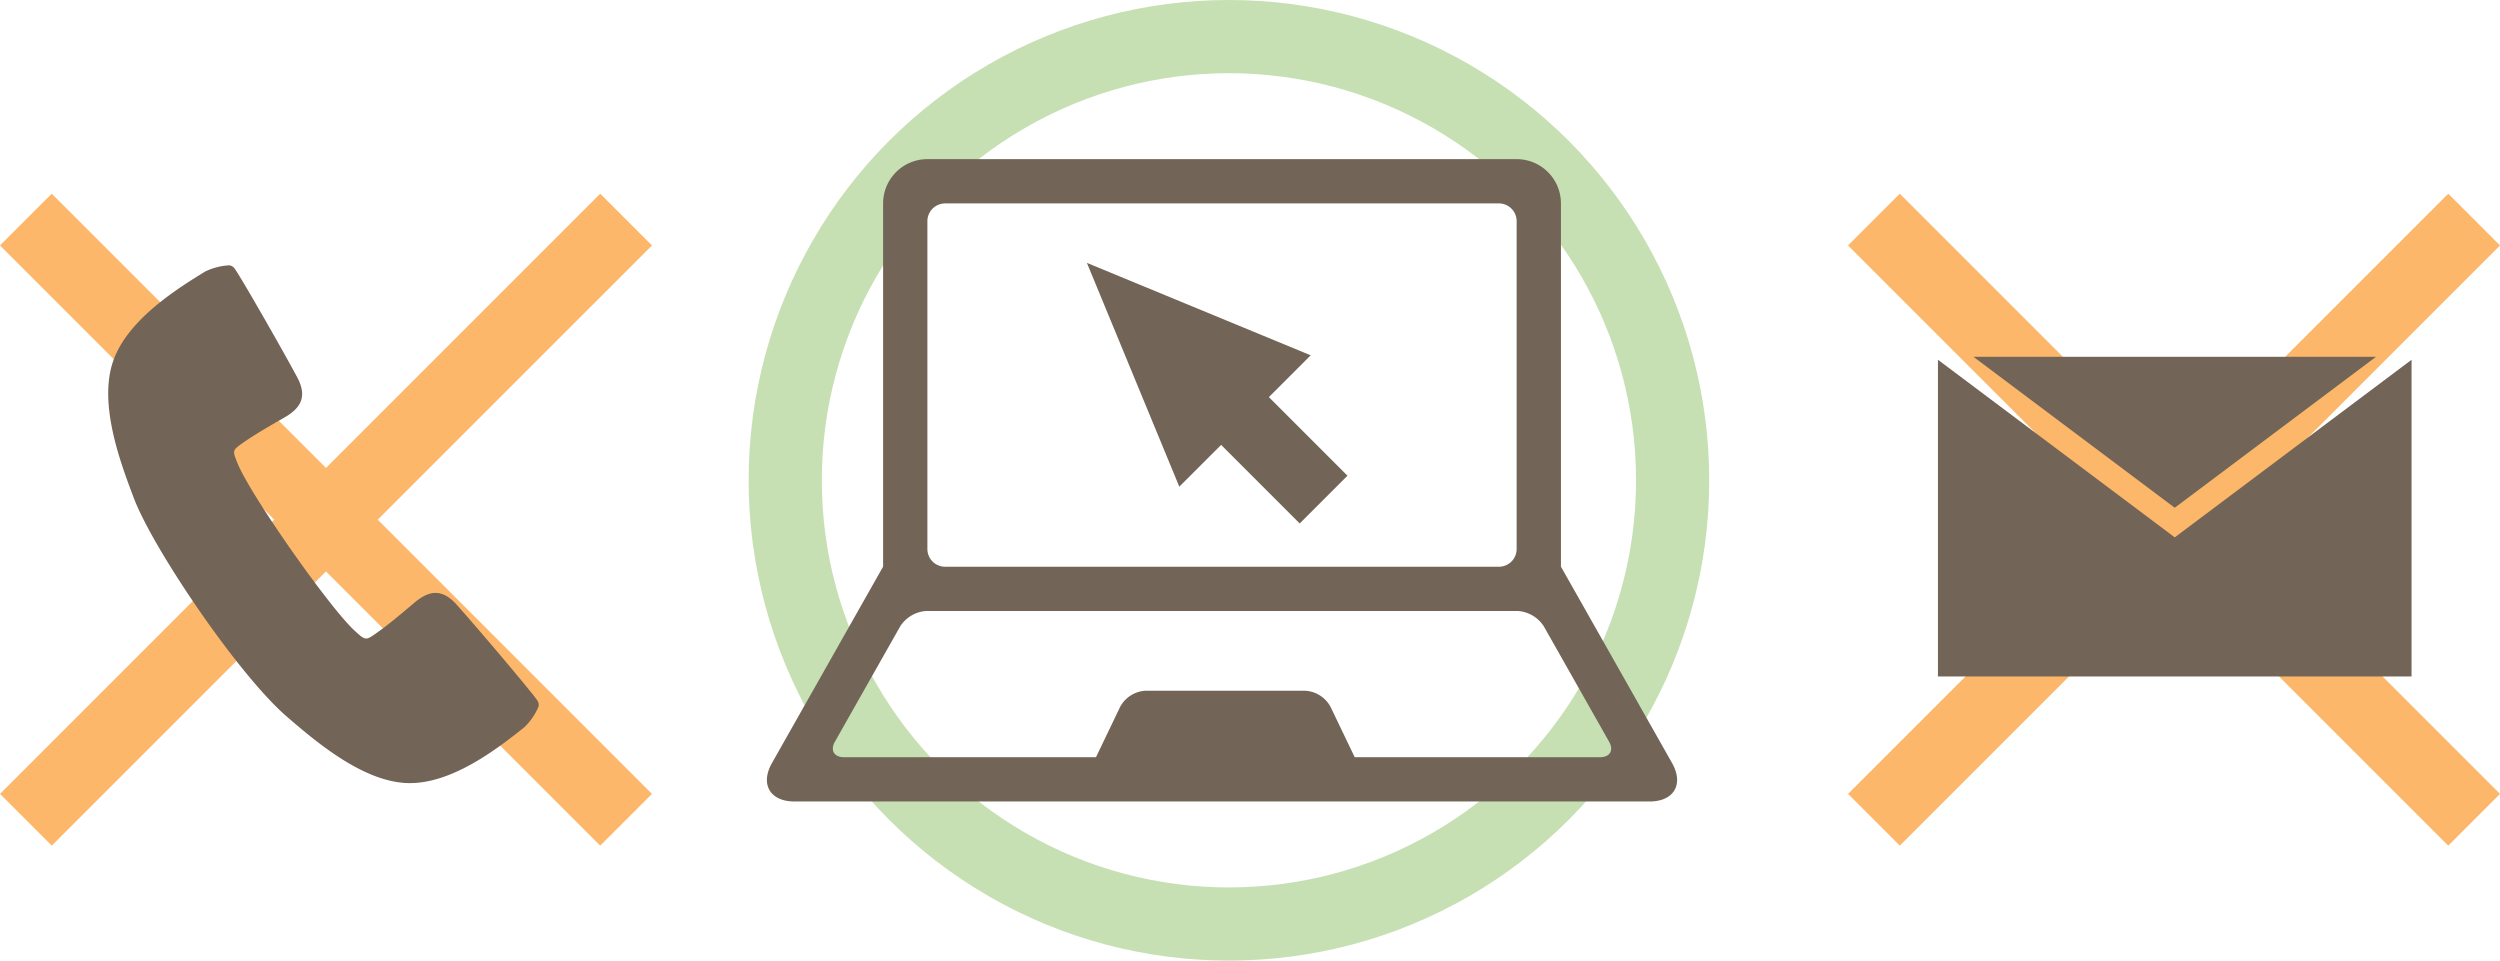
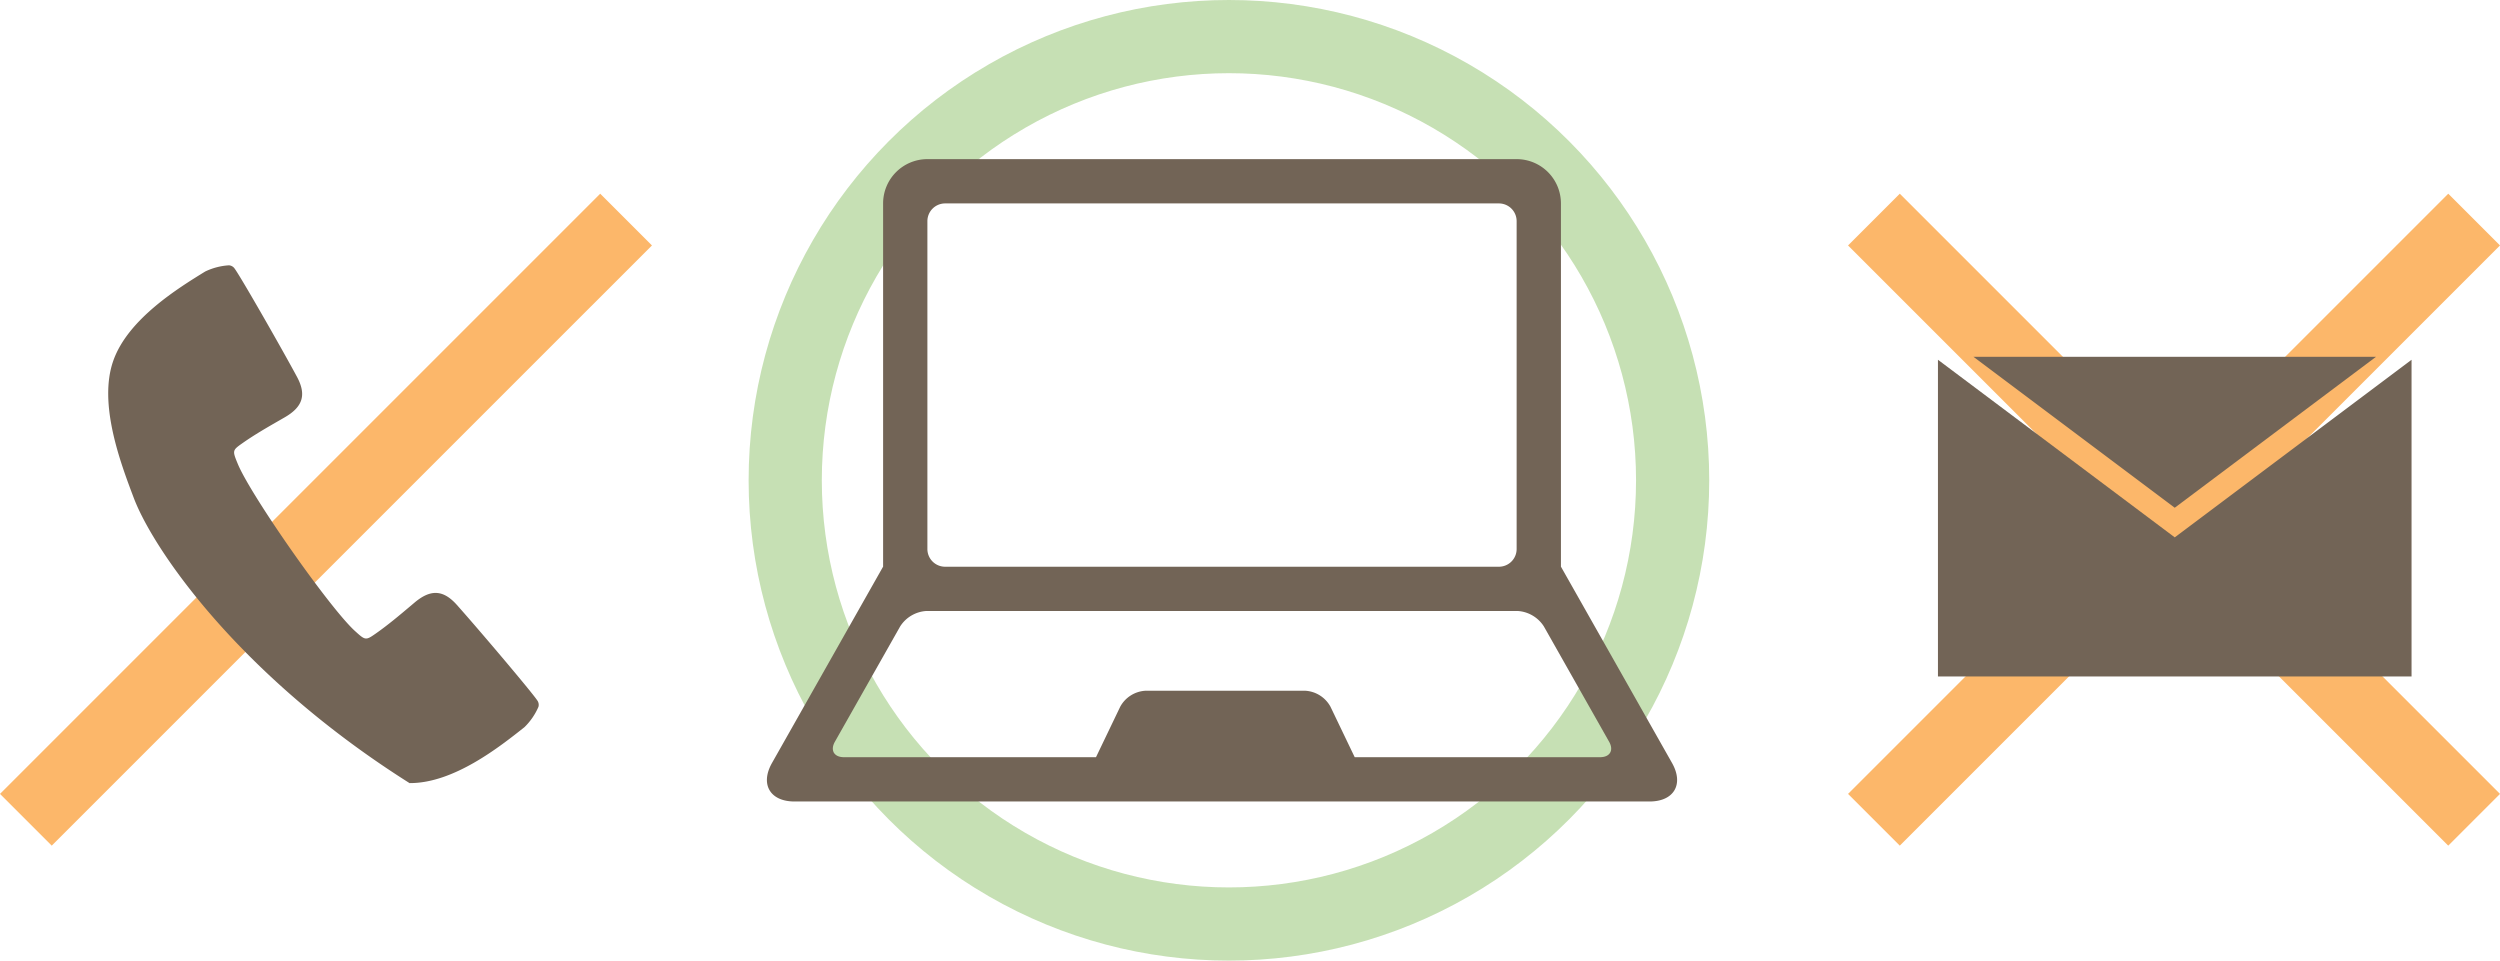
<svg xmlns="http://www.w3.org/2000/svg" width="273.263" height="105" viewBox="0 0 273.263 105">
  <g id="イラスト" transform="translate(-1041.172 -2160.5)">
    <g id="楕円形_8" data-name="楕円形 8" transform="translate(1123 2160.5)" fill="none" stroke="#c6e0b4" stroke-width="8">
      <circle cx="52.5" cy="52.5" r="52.5" stroke="none" />
      <circle cx="52.5" cy="52.5" r="48.5" fill="none" />
    </g>
    <g id="グループ_41" data-name="グループ 41" transform="translate(1379.929 2447.429)">
-       <line id="線_28" data-name="線 28" x2="65.606" y2="65.606" transform="translate(-335.929 -262.929)" fill="none" stroke="#fcb76a" stroke-miterlimit="10" stroke-width="8" />
      <line id="線_29" data-name="線 29" x1="65.606" y2="65.606" transform="translate(-335.929 -262.929)" fill="none" stroke="#fcb76a" stroke-miterlimit="10" stroke-width="8" />
    </g>
    <g id="グループ_39" data-name="グループ 39" transform="translate(1053 2189.5)">
-       <path id="パス_71" data-name="パス 71" d="M32.991,56.6h-.052c-4.989-.03-10.241-4.542-13.379-7.238C14.267,44.812,4.911,31.013,2.8,25.442,1.338,21.576-1.112,15.1.566,10.4,2.182,5.862,7.66,2.49,10.6.678A6.966,6.966,0,0,1,13.2,0a.83.83,0,0,1,.554.274c.481.539,5.18,8.757,6.877,11.911,1.054,1.959.654,3.285-1.34,4.433l-.5.288c-1.378.791-2.8,1.609-4.1,2.523-1.126.792-1.131.813-.533,2.267,1.422,3.457,10.033,15.747,12.8,18.264,1.162,1.058,1.183,1.061,2.313.272,1.3-.91,2.559-1.97,3.772-2.994l.442-.373c1.759-1.482,3.142-1.406,4.624.254,2.385,2.672,8.506,9.895,8.848,10.531a.827.827,0,0,1,.069.614A6.957,6.957,0,0,1,45.5,50.481c-2.7,2.14-7.711,6.116-12.508,6.116" transform="translate(0)" fill="#726456" />
+       <path id="パス_71" data-name="パス 71" d="M32.991,56.6h-.052C14.267,44.812,4.911,31.013,2.8,25.442,1.338,21.576-1.112,15.1.566,10.4,2.182,5.862,7.66,2.49,10.6.678A6.966,6.966,0,0,1,13.2,0a.83.83,0,0,1,.554.274c.481.539,5.18,8.757,6.877,11.911,1.054,1.959.654,3.285-1.34,4.433l-.5.288c-1.378.791-2.8,1.609-4.1,2.523-1.126.792-1.131.813-.533,2.267,1.422,3.457,10.033,15.747,12.8,18.264,1.162,1.058,1.183,1.061,2.313.272,1.3-.91,2.559-1.97,3.772-2.994l.442-.373c1.759-1.482,3.142-1.406,4.624.254,2.385,2.672,8.506,9.895,8.848,10.531a.827.827,0,0,1,.069.614A6.957,6.957,0,0,1,45.5,50.481c-2.7,2.14-7.711,6.116-12.508,6.116" transform="translate(0)" fill="#726456" />
    </g>
    <g id="グループ_43" data-name="グループ 43" transform="translate(1125 2177.895)">
      <path id="パス_72" data-name="パス 72" d="M98.932,66,86.79,44.544V4.842A4.842,4.842,0,0,0,81.948,0H17.541A4.842,4.842,0,0,0,12.7,4.842v39.7L.557,66c-1.318,2.327-.218,4.213,2.456,4.213H96.475c2.674,0,3.775-1.886,2.457-4.213M17.541,6.777a1.937,1.937,0,0,1,1.935-1.935H80.011a1.937,1.937,0,0,1,1.937,1.935V42.615a1.936,1.936,0,0,1-1.937,1.937H19.476a1.936,1.936,0,0,1-1.935-1.937ZM91.076,65.371H64.248L61.6,59.853a3.36,3.36,0,0,0-2.776-1.746H41.394a3.36,3.36,0,0,0-2.776,1.746L35.97,65.371H8.411c-1.068,0-1.509-.754-.984-1.685l7.14-12.613a3.662,3.662,0,0,1,2.89-1.685H82.03a3.67,3.67,0,0,1,2.892,1.685l7.137,12.613c.528.931.088,1.685-.982,1.685" transform="translate(0 -0.001)" fill="#726456" />
-       <path id="パス_73" data-name="パス 73" d="M36.647,27.018l8.59,8.59,5.22-5.222-8.59-8.59,4.569-4.569L21.976,7.125l10.1,24.462Z" transform="translate(13 4.215)" fill="#726456" />
    </g>
    <g id="グループ_45" data-name="グループ 45" transform="translate(1581.929 2447.429)">
      <line id="線_28-2" data-name="線 28" x2="65.606" y2="65.606" transform="translate(-335.929 -262.929)" fill="none" stroke="#fcb76a" stroke-miterlimit="10" stroke-width="8" />
      <line id="線_29-2" data-name="線 29" x1="65.606" y2="65.606" transform="translate(-335.929 -262.929)" fill="none" stroke="#fcb76a" stroke-miterlimit="10" stroke-width="8" />
    </g>
    <g id="グループ_44" data-name="グループ 44" transform="translate(1253 2199.5)">
      <path id="パス_74" data-name="パス 74" d="M15,0,37,16.5,59,0Z" transform="translate(-11.118)" fill="#726456" />
      <path id="パス_75" data-name="パス 75" d="M25.883,20.662,0,1.25V35.869H51.767V1.25Z" transform="translate(0 -0.926)" fill="#726456" />
    </g>
  </g>
</svg>